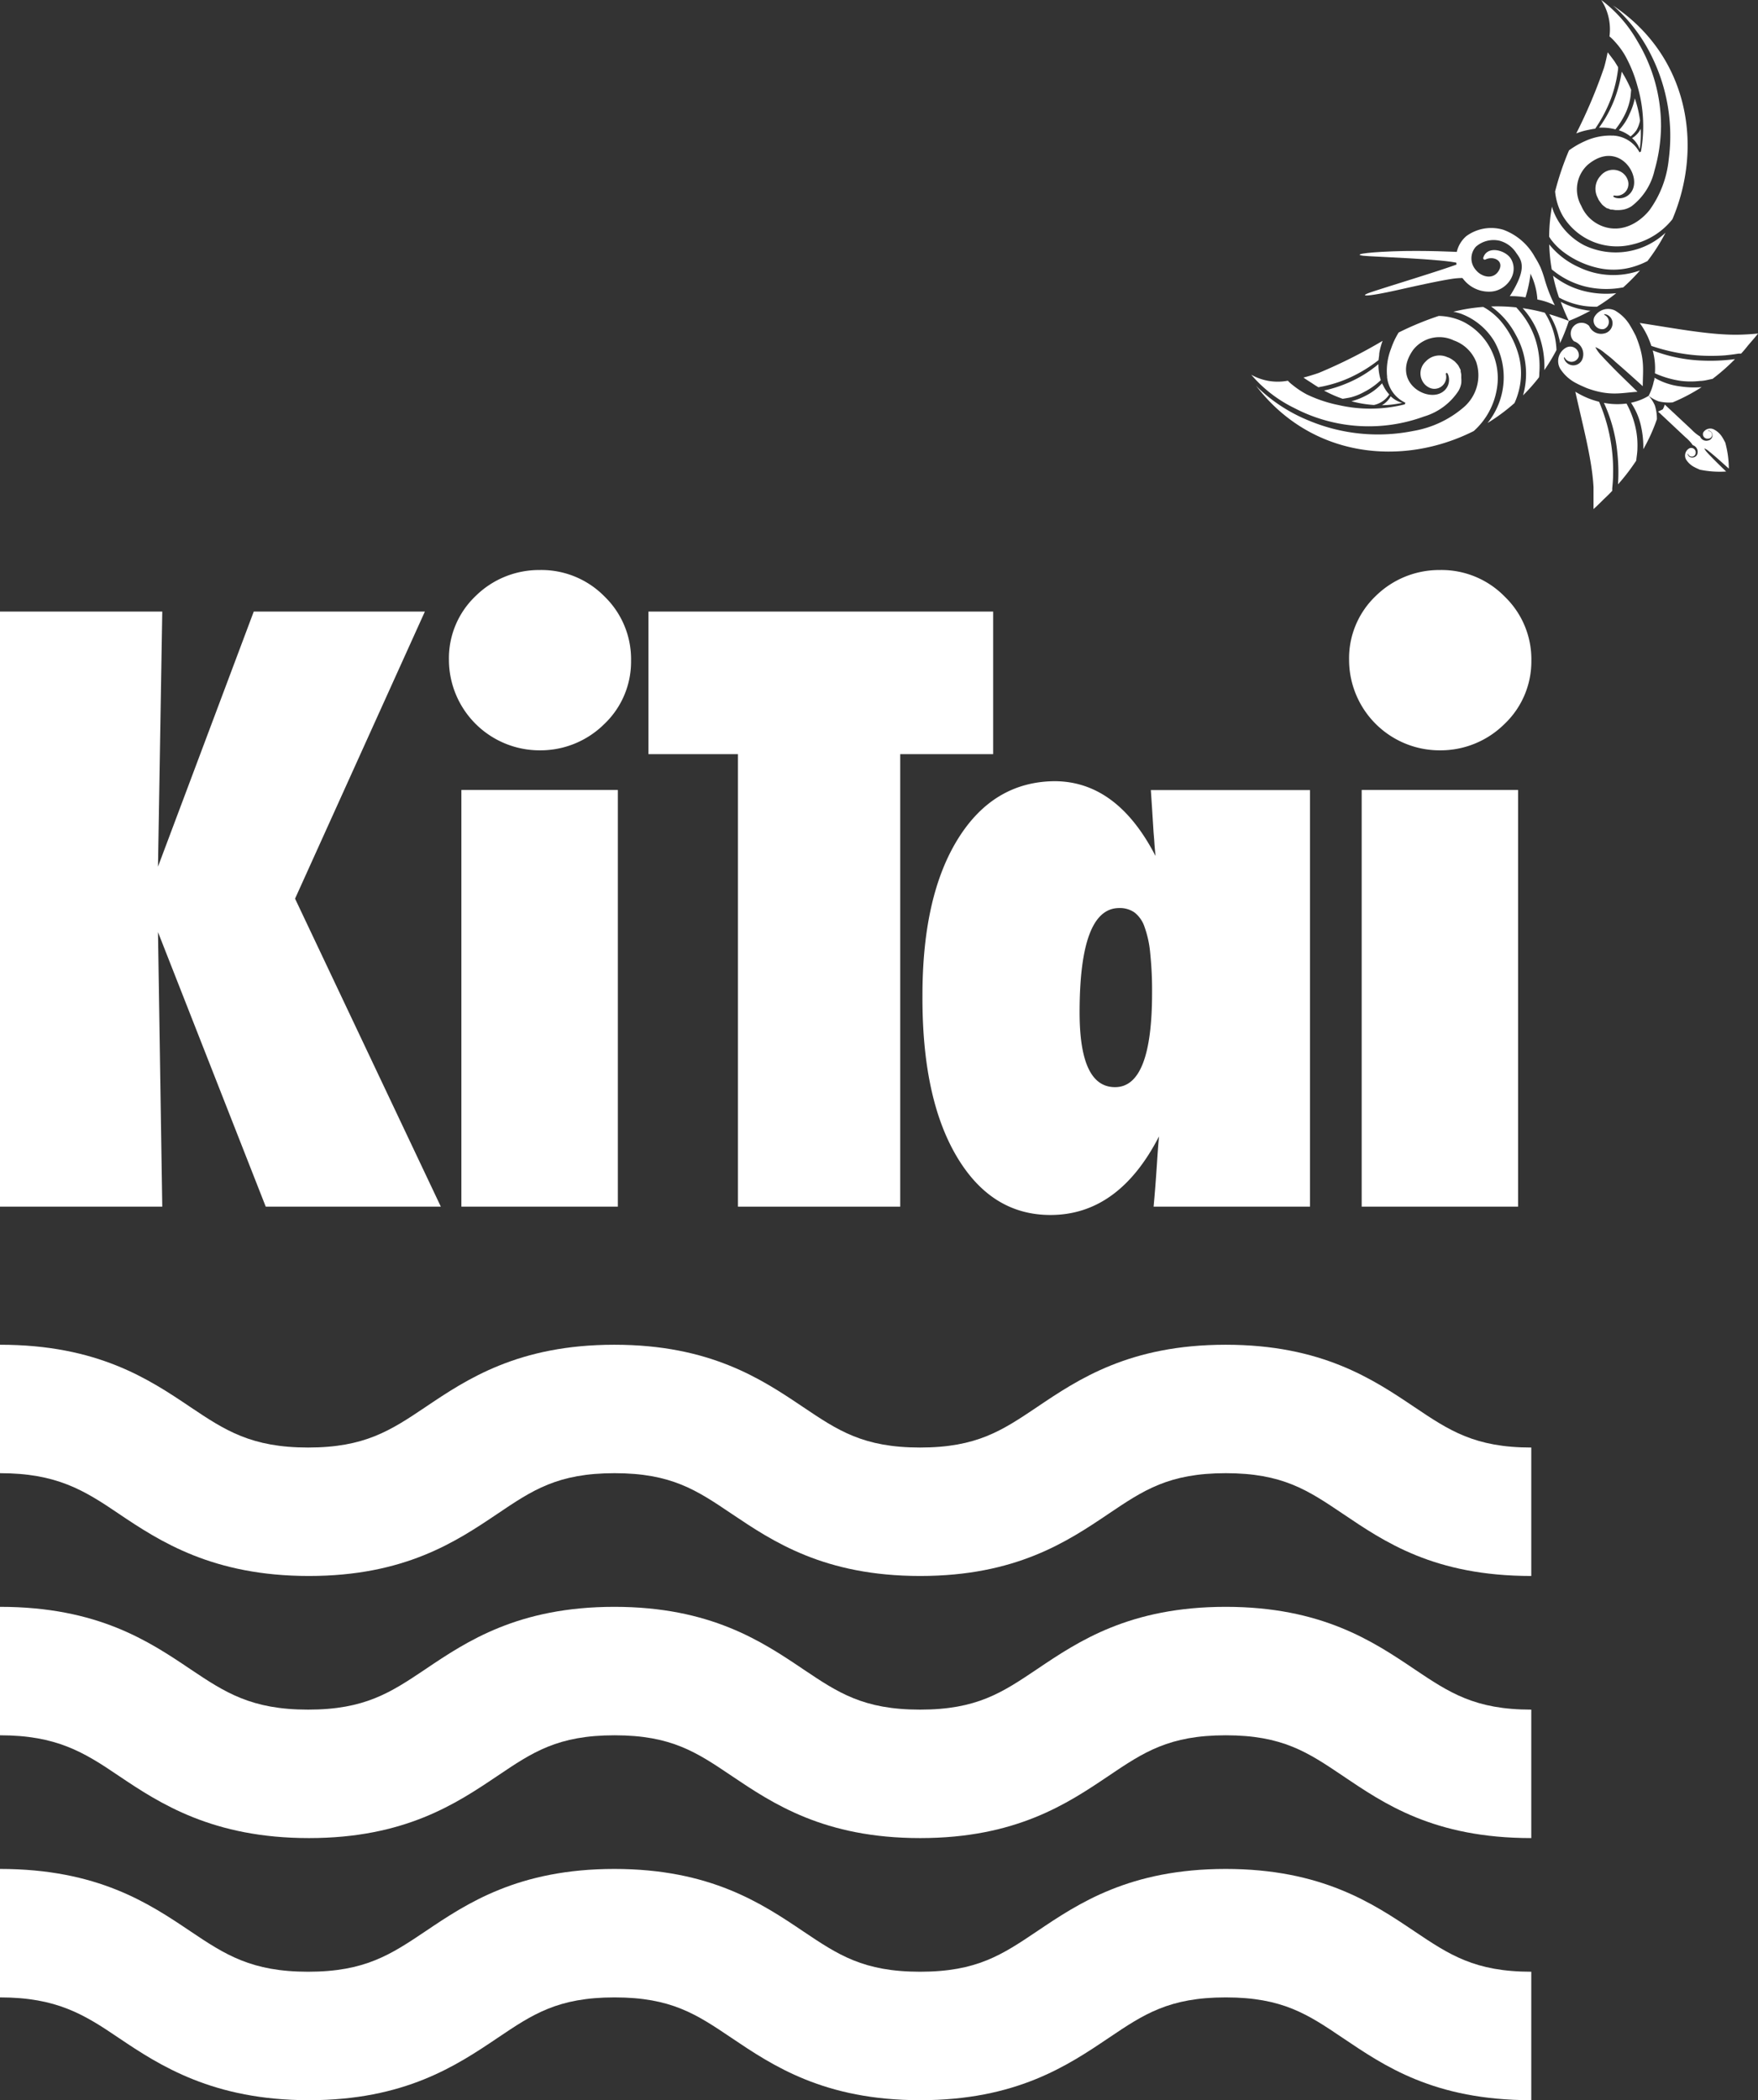
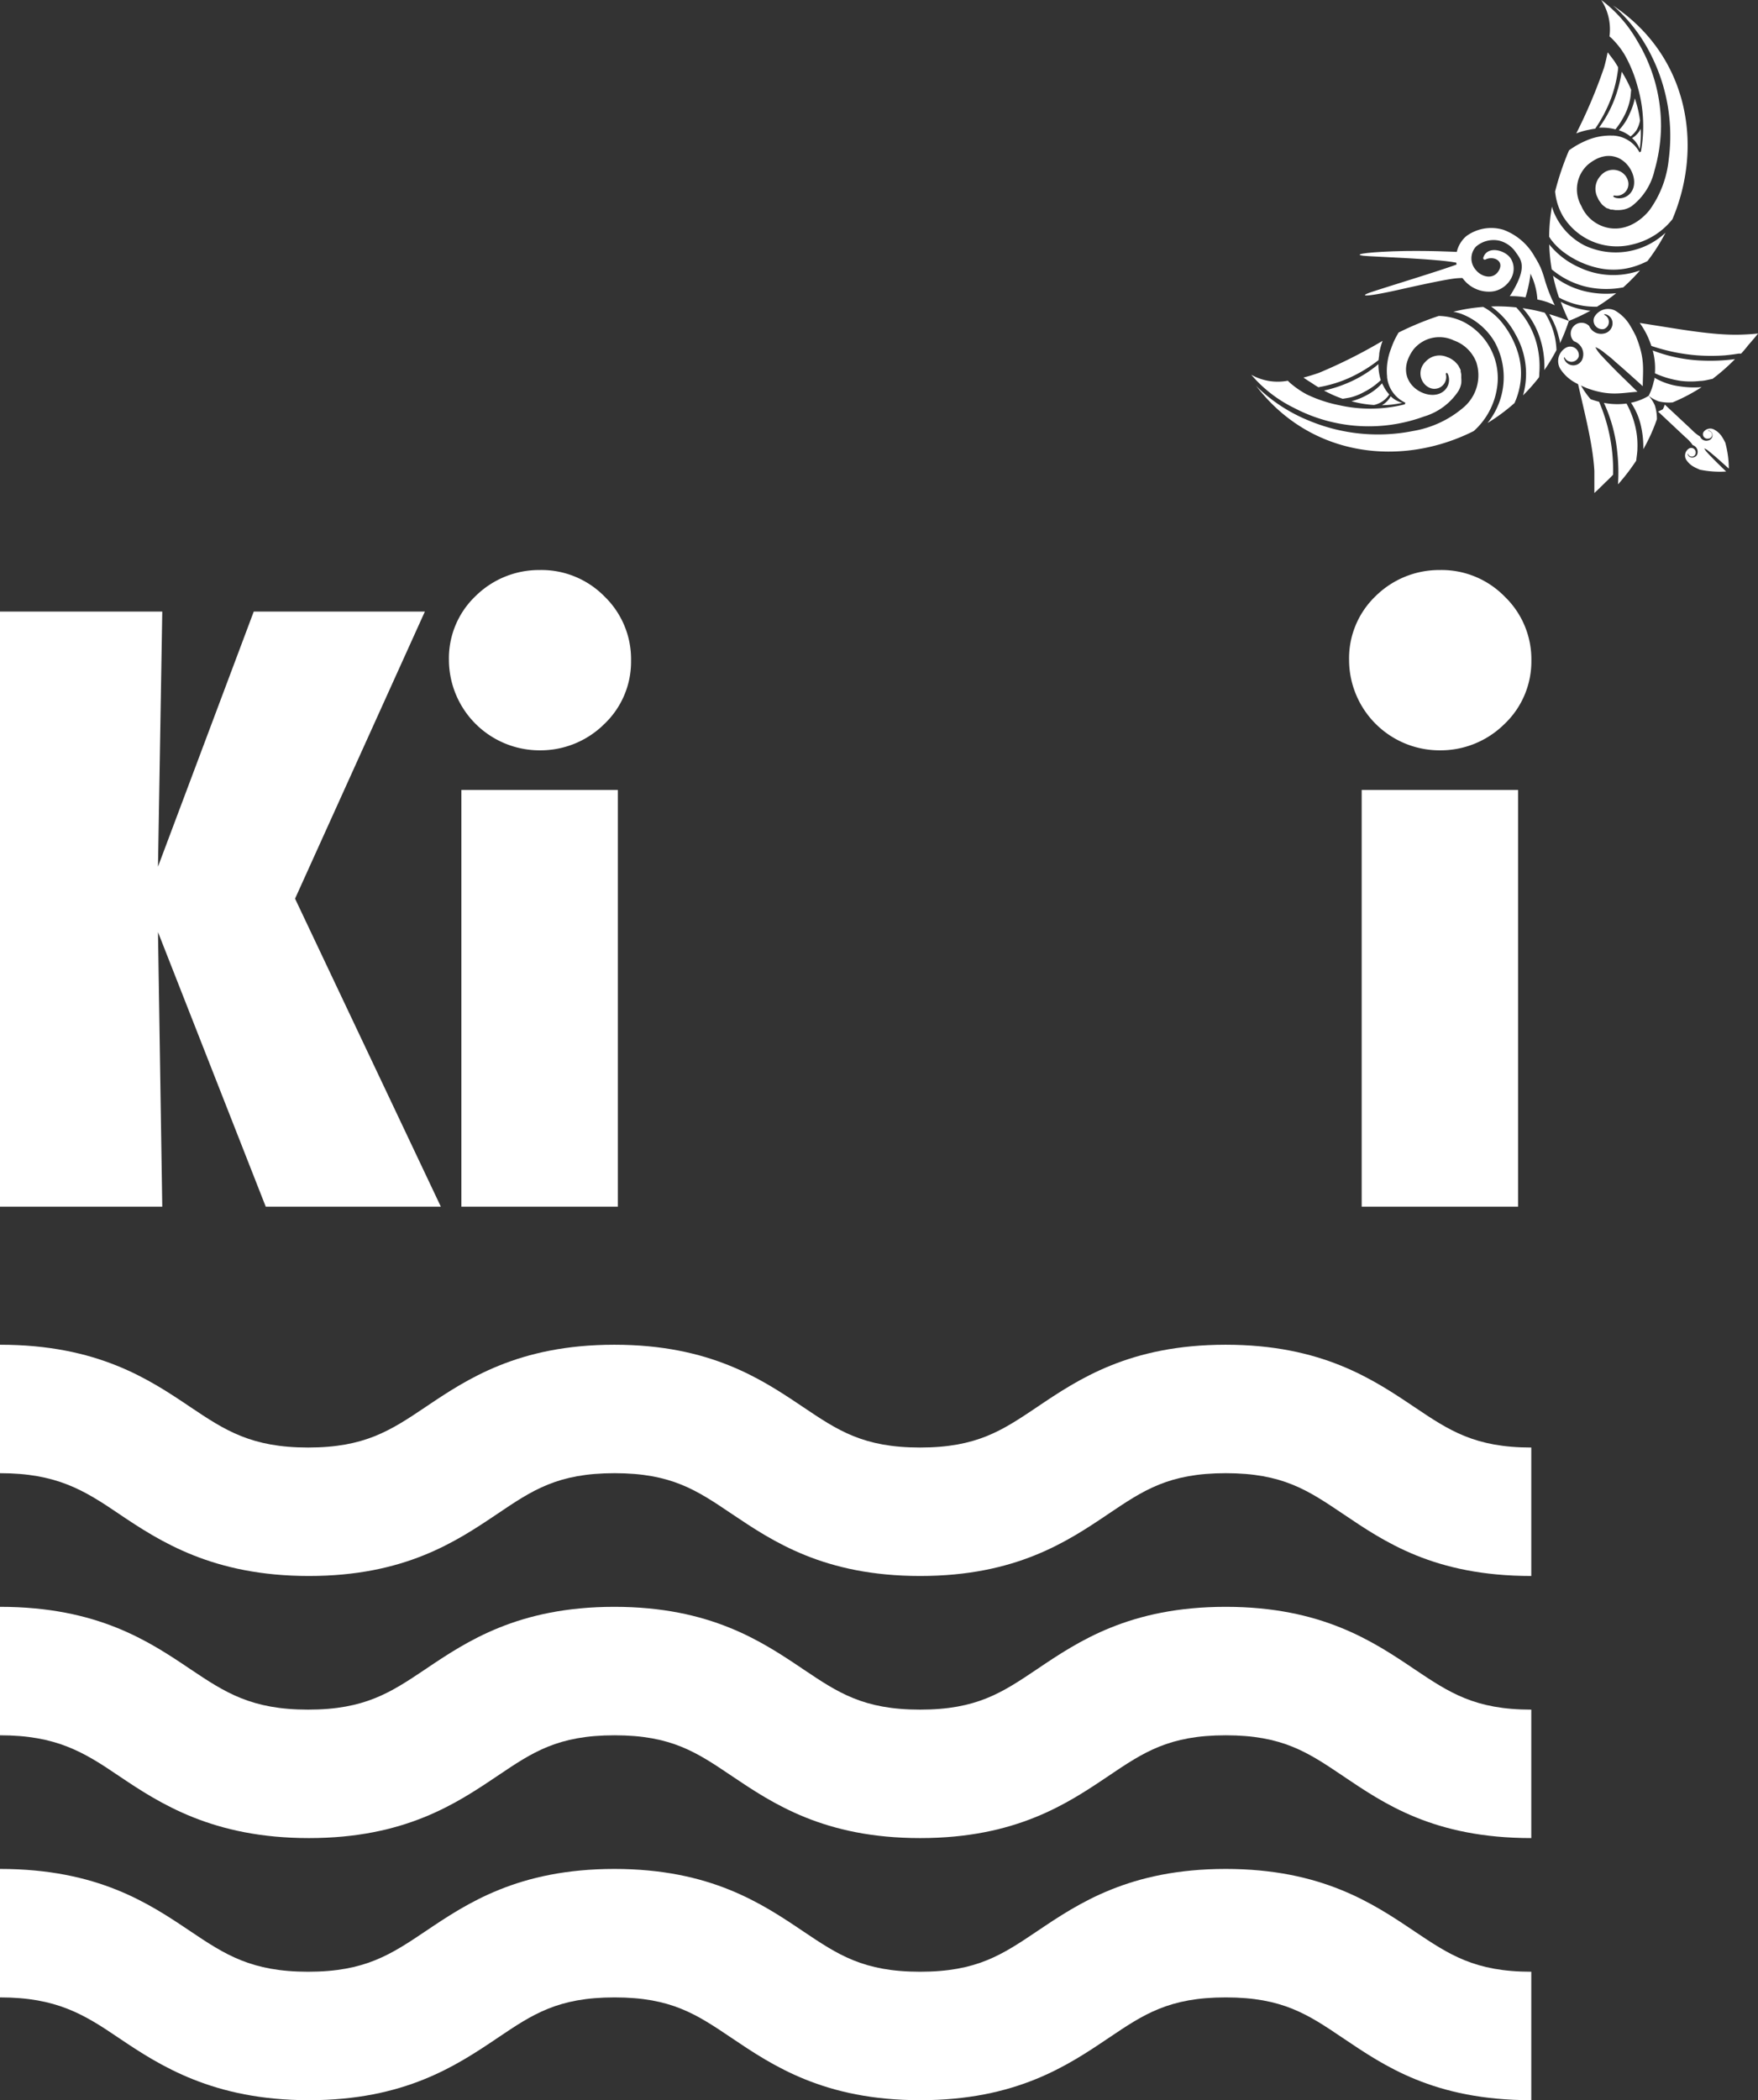
<svg xmlns="http://www.w3.org/2000/svg" viewBox="0 0 230.22 275">
  <rect x="0" y="0" width="230.22" height="275" fill="#333333" stroke="none" />
  <defs>
    <style>.cls-1{fill:#fff;}</style>
  </defs>
  <g id="Layer_2" data-name="Layer 2">
    <g id="Layer_1-2" data-name="Layer 1">
      <path class="cls-1" d="M57.73,158H34.8L20.69,122.05,21.25,158H0V80.08H21.25l-.56,33.4,12.54-33.4H55.64l-17,37.59Z" />
      <path class="cls-1" d="M82.64,86.54a11.25,11.25,0,0,1-3.52,8.28,11.86,11.86,0,0,1-8.4,3.43A11.88,11.88,0,0,1,58.79,86.39a11.23,11.23,0,0,1,3.47-8.32,11.81,11.81,0,0,1,8.4-3.43,11.57,11.57,0,0,1,8.52,3.48A11.42,11.42,0,0,1,82.64,86.54ZM80.91,158H60.42V103.44H80.91Z" />
-       <path class="cls-1" d="M117.89,158H96.64V98.75H84.92V80.08h45.14V98.75H117.89Z" />
-       <path class="cls-1" d="M171.55,158H151.07c.17-1.81.3-3.55.41-5.2s.2-3,.3-4q-5.29,10.29-14.22,10.29-7.74,0-12.28-7.67t-4.48-21.08q0-13,4.64-20.48t12.63-7.57q8.2,0,13.25,9.79c-.06-.68-.12-1.26-.15-1.77s-.07-.92-.1-1.26l-.2-3.18-.16-2.42h20.84ZM150.87,130a46.75,46.75,0,0,0-.24-5.15,13.74,13.74,0,0,0-.74-3.46,4,4,0,0,0-1.32-1.91,3.34,3.34,0,0,0-2-.58q-5.19,0-5.19,13.67,0,9.78,4.63,9.78Q150.87,142.38,150.87,130Z" />
      <path class="cls-1" d="M200.54,86.54A11.29,11.29,0,0,1,197,94.82a11.88,11.88,0,0,1-8.41,3.43,11.86,11.86,0,0,1-11.92-11.86,11.26,11.26,0,0,1,3.46-8.32,11.84,11.84,0,0,1,8.41-3.43,11.55,11.55,0,0,1,8.51,3.48A11.39,11.39,0,0,1,200.54,86.54ZM198.8,158H178.32V103.44H198.8Z" />
      <path class="cls-1" d="M200.53,275c-12.78,0-19.29-4.52-24.7-8.16-4.57-3.08-7.88-5.3-15.31-5.3s-10.75,2.22-15.32,5.3c-5.4,3.64-12.13,8.16-24.7,8.16s-19.3-4.52-24.71-8.16c-4.57-3.08-7.87-5.3-15.31-5.3s-10.74,2.22-15.31,5.3C59.76,270.48,53,275,40.46,275s-19.52-4.52-24.92-8.16C11,263.76,7.4,261.54,0,261.54V244.72c12.79,0,19.52,4.52,24.93,8.16,4.57,3.07,8,5.3,15.42,5.3s10.8-2.23,15.37-5.3c5.4-3.64,12.16-8.16,24.73-8.16s19.31,4.52,24.72,8.16c4.57,3.07,7.88,5.3,15.32,5.3s10.75-2.23,15.32-5.3c5.4-3.64,12.13-8.16,24.7-8.16s19.3,4.52,24.71,8.16c4.57,3.07,7.91,5.3,15.31,5.3Z" />
      <path class="cls-1" d="M200.53,240.68c-12.78,0-19.29-4.52-24.7-8.16-4.57-3.08-7.88-5.3-15.31-5.3s-10.75,2.22-15.32,5.3c-5.4,3.64-12.13,8.16-24.7,8.16s-19.3-4.52-24.71-8.16c-4.57-3.08-7.87-5.3-15.31-5.3s-10.74,2.22-15.31,5.3c-5.41,3.64-12.14,8.16-24.71,8.16s-19.52-4.52-24.92-8.16C11,229.44,7.4,227.22,0,227.22V210.4c12.79,0,19.52,4.52,24.93,8.16,4.57,3.07,8,5.3,15.42,5.3s10.8-2.23,15.37-5.3c5.4-3.64,12.16-8.16,24.73-8.16s19.31,4.52,24.72,8.16c4.57,3.07,7.88,5.3,15.32,5.3s10.75-2.23,15.32-5.3c5.4-3.64,12.13-8.16,24.7-8.16s19.3,4.52,24.71,8.16c4.57,3.07,7.91,5.3,15.31,5.3Z" />
      <path class="cls-1" d="M200.53,206.36c-12.78,0-19.29-4.52-24.7-8.16-4.57-3.08-7.88-5.3-15.31-5.3s-10.75,2.22-15.32,5.3c-5.4,3.64-12.13,8.16-24.7,8.16s-19.3-4.52-24.71-8.16c-4.57-3.08-7.87-5.3-15.31-5.3s-10.74,2.22-15.31,5.3c-5.41,3.64-12.14,8.16-24.71,8.16s-19.52-4.52-24.92-8.16C11,195.12,7.4,192.9,0,192.9V176.08c12.79,0,19.52,4.52,24.93,8.16,4.57,3.07,8,5.3,15.42,5.3s10.8-2.23,15.37-5.3c5.4-3.64,12.16-8.16,24.73-8.16s19.31,4.52,24.72,8.16c4.57,3.07,7.88,5.3,15.32,5.3s10.75-2.23,15.32-5.3c5.4-3.64,12.13-8.16,24.7-8.16s19.3,4.52,24.71,8.16c4.57,3.07,7.91,5.3,15.31,5.3Z" />
-       <path class="cls-1" d="M208.3,52.27c.36.13.73.24,1.11.34h0a22.75,22.75,0,0,1,1.83,9.55c0,.6-.05,1.19-.11,1.79,0,.09,0,.2,0,.32h0c-.29.31-.6.62-.91.91-.51.49-1,1-1.54,1.48,0-.89,0-1.85,0-2.89-.21-3.71-1.37-7.88-2.38-12.48A11.05,11.05,0,0,0,208.3,52.27Z" />
+       <path class="cls-1" d="M208.3,52.27c.36.13.73.24,1.11.34h0a22.75,22.75,0,0,1,1.83,9.55h0c-.29.31-.6.62-.91.91-.51.49-1,1-1.54,1.48,0-.89,0-1.85,0-2.89-.21-3.71-1.37-7.88-2.38-12.48A11.05,11.05,0,0,0,208.3,52.27Z" />
      <path class="cls-1" d="M214.94,56a8.74,8.74,0,0,0-1.35-3.26l.43-.11a7.19,7.19,0,0,0,1.88-.8,4.55,4.55,0,0,1,.81,1.25,5.75,5.75,0,0,1,.27,1.81h0a23,23,0,0,1-1.78,3.93h0A12.23,12.23,0,0,0,214.94,56Z" />
      <path class="cls-1" d="M213,52.84a12.05,12.05,0,0,1,1.23,3.37,10.62,10.62,0,0,1,.2,2.46c0,.55-.1,1.1-.16,1.65-.06.09-.12.19-.19.28a26.22,26.22,0,0,1-2.19,2.82v-.06a24.09,24.09,0,0,0-.09-4.08,20,20,0,0,0-1.76-6.53h0A9.11,9.11,0,0,0,213,52.84Z" />
      <path class="cls-1" d="M215.84,44.21c.15.35.29.71.41,1.08h0a24.44,24.44,0,0,0,6,1.24,24.87,24.87,0,0,0,3.66,0c.6-.06,1.19-.13,1.78-.23l.32,0h0c.29-.31.57-.64.85-1,.45-.54.93-1.06,1.37-1.63-.88.09-1.84.15-2.88.16-3.72,0-8-.84-12.62-1.54A10.65,10.65,0,0,1,215.84,44.21Z" />
      <path class="cls-1" d="M220,50.59a8.82,8.82,0,0,1-3.34-1.13c0,.15,0,.29-.08.44a7.41,7.41,0,0,1-.68,1.93,5,5,0,0,0,1.3.72,5.67,5.67,0,0,0,1.84.14h0a23.64,23.64,0,0,0,3.8-2h0A12.15,12.15,0,0,1,220,50.59Z" />
      <path class="cls-1" d="M216.72,48.88a12.42,12.42,0,0,0,3.45,1,10.64,10.64,0,0,0,2.46,0c.55,0,1.09-.17,1.64-.27l.27-.21a26,26,0,0,0,2.66-2.37h-.06a24.18,24.18,0,0,1-4.07.19,20.18,20.18,0,0,1-6.64-1.33h0A8.82,8.82,0,0,1,216.72,48.88Z" />
      <path class="cls-1" d="M223.05,56.63a.59.59,0,0,0,.66.8.5.5,0,0,0,0-1s0-.07,0-.06a.61.61,0,0,1,.55.59.71.71,0,0,1-.62.73.86.86,0,0,1-1-.53h0a5.24,5.24,0,0,1-1.1-.89l-3.5-3.27L218,53a3.07,3.07,0,0,1-.25.6s-.36.18-.62.29l.13.12,3.5,3.28a5.1,5.1,0,0,1,.92,1,.92.92,0,0,1,.57,1.23c-.25.54-1.15.54-1.24-.1,0,0,0,0,.05,0a.51.51,0,0,0,1-.1.59.59,0,0,0-.84-.61,1.08,1.08,0,0,0-.42,1.46,2.81,2.81,0,0,0,1.1,1c.22.12.46.22.7.33a13,13,0,0,0,3.45.24l-.47-.45c-.44-.43-.88-.86-1.31-1.3-.22-.23-.45-.45-.66-.69a2.48,2.48,0,0,1-.43-.59h0a2,2,0,0,1,.62.39c.25.19.49.4.73.6.47.4.93.82,1.39,1.23l.48.43a13.11,13.11,0,0,0-.47-3.42c-.13-.23-.24-.46-.38-.68a2.8,2.8,0,0,0-1.05-1A1.07,1.07,0,0,0,223.05,56.63Z" />
      <path class="cls-1" d="M208.77,41.55a1.13,1.13,0,0,0,1.28,1.53,1,1,0,0,0,.06-1.84c-.05,0,0-.12,0-.11a1.18,1.18,0,0,1,1.06,1.14A1.37,1.37,0,0,1,210,43.68a1.69,1.69,0,0,1-1.89-1h0a1.4,1.4,0,0,0-2,2,1.79,1.79,0,0,1,1.1,2.37,1.27,1.27,0,0,1-2.41-.19.06.06,0,0,1,.12,0,1,1,0,0,0,1.83-.19,1.13,1.13,0,0,0-1.62-1.17,2,2,0,0,0-.8,2.8,5.42,5.42,0,0,0,2.11,1.89c.43.23.9.43,1.36.63,3,1.1,4.47.62,6.64.48l-.9-.88c-.85-.83-1.71-1.65-2.53-2.5-.43-.44-.86-.88-1.27-1.34a4.3,4.3,0,0,1-.82-1.13v0a4.31,4.31,0,0,1,1.2.75c.48.37,1,.77,1.41,1.17.9.77,1.78,1.56,2.66,2.35l.94.85c0-2.18.34-3.54-.92-6.6-.23-.44-.46-.89-.72-1.31a5.48,5.48,0,0,0-2-2A2.06,2.06,0,0,0,208.77,41.55Z" />
      <path class="cls-1" d="M180.62,46.29c0,.29-.07.57-.09.86h0a18.67,18.67,0,0,1-3.88,2.35,16.25,16.25,0,0,1-2.51.88c-.42.11-.83.21-1.26.28l-.22.05h0c-.26-.15-.5-.3-.75-.47-.4-.27-.82-.51-1.21-.8.61-.16,1.28-.36,2-.61a66.61,66.61,0,0,0,8.36-4.2A8.43,8.43,0,0,0,180.62,46.29Z" />
      <path class="cls-1" d="M182.12,51.89h0a3.57,3.57,0,0,0,1.51.86,13.32,13.32,0,0,1-2.66.31h0A3,3,0,0,0,182.12,51.89Z" />
      <path class="cls-1" d="M195.69,44.7a8.63,8.63,0,0,0-4.37-3.62,6.84,6.84,0,0,0-1-.26,23.29,23.29,0,0,1,3.91-.63c.17.09.33.18.5.29A8.5,8.5,0,0,1,196.49,42a11.81,11.81,0,0,1,2.32,4.28,9.15,9.15,0,0,1,.09,4.87,9.26,9.26,0,0,1-.57,1.63,24.75,24.75,0,0,1-3.53,2.61A9.55,9.55,0,0,0,195.69,44.7Z" />
      <path class="cls-1" d="M199.4,40.35a25,25,0,0,1,2.9.6,10,10,0,0,1,1.32,3.2,9.65,9.65,0,0,1,.21,1.68,23.85,23.85,0,0,1-1.59,2.63,12,12,0,0,0-.62-4.33A10.78,10.78,0,0,0,199.4,40.35Z" />
      <path class="cls-1" d="M198.49,43.83a10.43,10.43,0,0,0-3.23-3.7,23.12,23.12,0,0,1,3.3.12c.15.16.3.33.44.5a10.87,10.87,0,0,1,2.06,3.66,11.61,11.61,0,0,1,.52,4.46c0,.18,0,.37-.05.55a24.58,24.58,0,0,1-2.08,2.35A10.31,10.31,0,0,0,198.49,43.83Z" />
      <path class="cls-1" d="M178.87,51.8A7.24,7.24,0,0,0,181,50.18c0,.09.08.19.13.28a4.69,4.69,0,0,0,.8,1.19,3.2,3.2,0,0,1-2,1.38h0a14.9,14.9,0,0,1-2.95-.49h0A8.69,8.69,0,0,0,178.87,51.8Z" />
      <path class="cls-1" d="M180.82,49.78a9.26,9.26,0,0,1-2.19,1.55A7.2,7.2,0,0,1,177,52c-.38.1-.78.15-1.16.22l-.23-.08a15.84,15.84,0,0,1-2.22-1h0a17.38,17.38,0,0,0,2.82-.88,15.87,15.87,0,0,0,4.3-2.58h0A7,7,0,0,0,180.82,49.78Z" />
      <path class="cls-1" d="M169.48,53.42a21.06,21.06,0,0,0,17,1.12A8.18,8.18,0,0,0,191,51.18a3,3,0,0,0,.36-1,4.11,4.11,0,0,0,0-.7c0-.1,0-.2,0-.3v-.06h0a.13.13,0,0,0,0-.06,2.57,2.57,0,0,0-.08-.4.43.43,0,0,0,0-.11h0a.94.94,0,0,0,0-.09c-.06-.14-.13-.27-.2-.4L191,47.9a1.12,1.12,0,0,0-.11-.15,2.89,2.89,0,0,0-.29-.32.93.93,0,0,0-.14-.14h0l-.35-.25-.17-.1-.15-.08h0l-.29-.11h0a2.47,2.47,0,0,0-2.82.61,2.11,2.11,0,0,0-.34,2.65l0,0a2,2,0,0,0,1,.82,1.55,1.55,0,0,0,2-1.86c0-.13.15-.19.21-.08a1.28,1.28,0,0,1,.11.24,1.9,1.9,0,0,1-.58,2.07c-2,1.72-7.05-1.17-4-5.41a4.36,4.36,0,0,1,5.31-1.21,4.89,4.89,0,0,1,2.94,2.85,5.52,5.52,0,0,1-1.77,6,13.64,13.64,0,0,1-6.48,3,23.51,23.51,0,0,1-13.64-1.34,21.19,21.19,0,0,1-6.36-4c-.21-.19-.41-.39-.6-.59C171.75,60,183.67,61.14,193,56.44a9.44,9.44,0,0,0,3-5.4,8.28,8.28,0,0,0-4.34-8.89,7.73,7.73,0,0,0-3.25-.78,39.81,39.81,0,0,0-5.25,2.17,10.5,10.5,0,0,0-1,2.13,7.92,7.92,0,0,0-.52,3.55.13.13,0,0,1,0,.12A4.17,4.17,0,0,0,184,52.71a.06.06,0,0,1,0,.11h0a.12.12,0,0,1-.09.14,18.52,18.52,0,0,1-8.57.09,17.73,17.73,0,0,1-4.2-1.4,11.44,11.44,0,0,1-1.87-1.24,4.61,4.61,0,0,1-.62-.56,7.06,7.06,0,0,1-4.79-.78A17.4,17.4,0,0,0,169.48,53.42Z" />
      <path class="cls-1" d="M202.88,41.14c.84.24,1.69.54,2.57.88a25,25,0,0,1-1.16,2.92c0-.32-.12-.63-.19-.93A9.86,9.86,0,0,0,202.88,41.14Z" />
      <path class="cls-1" d="M208.05,17c.28-.06.56-.11.85-.15h0a18.79,18.79,0,0,0,2.09-4,17.68,17.68,0,0,0,.71-2.56c.08-.42.15-.85.2-1.27a2.08,2.08,0,0,1,0-.23h0L211.41,8c-.29-.38-.57-.77-.88-1.15-.12.62-.27,1.3-.47,2a67.31,67.31,0,0,1-3.64,8.62A8.9,8.9,0,0,1,208.05,17Z" />
      <path class="cls-1" d="M213.73,18.09h0a3.39,3.39,0,0,1,1,1.44,12.59,12.59,0,0,0,.13-2.67h0A2.94,2.94,0,0,1,213.73,18.09Z" />
      <path class="cls-1" d="M207.47,32.12a8.59,8.59,0,0,1-3.9-4.13,5.53,5.53,0,0,1-.33-.94,23.09,23.09,0,0,0-.37,3.94,5.72,5.72,0,0,0,.32.48,8.32,8.32,0,0,0,1.68,1.62,11.8,11.8,0,0,0,4.42,2,9.12,9.12,0,0,0,4.86-.24,10.2,10.2,0,0,0,1.6-.67,24.48,24.48,0,0,0,2.36-3.71A9.54,9.54,0,0,1,207.47,32.12Z" />
      <path class="cls-1" d="M203.38,36.1a23.05,23.05,0,0,0,.78,2.86,10,10,0,0,0,3.29,1.1,10.58,10.58,0,0,0,1.69.1,23.56,23.56,0,0,0,2.51-1.77,11.87,11.87,0,0,1-4.36-.32A10.62,10.62,0,0,1,203.38,36.1Z" />
      <path class="cls-1" d="M206.79,35a10.48,10.48,0,0,1-3.91-3,23.67,23.67,0,0,0,.33,3.28l.53.41a11,11,0,0,0,3.8,1.81,11.65,11.65,0,0,0,4.48.22l.55-.09a25.59,25.59,0,0,0,2.2-2.22A10.39,10.39,0,0,1,206.79,35Z" />
      <path class="cls-1" d="M213.42,14.86A7.15,7.15,0,0,1,212,17.05l.29.11a4.8,4.8,0,0,1,1.24.71,4,4,0,0,0,.77-.81,4.14,4.14,0,0,0,.47-1.27h0a14.81,14.81,0,0,0-.68-2.91h0A8.65,8.65,0,0,1,213.42,14.86Z" />
      <path class="cls-1" d="M211.55,16.94a10.34,10.34,0,0,0,1.4-2.29,7.88,7.88,0,0,0,.53-1.71c.07-.39.09-.79.13-1.18l-.09-.21a16.5,16.5,0,0,0-1.15-2.16v0a17.5,17.5,0,0,1-.68,2.86,15.9,15.9,0,0,1-2.29,4.47h0A6.8,6.8,0,0,1,211.55,16.94Z" />
      <path class="cls-1" d="M214.42,5.38a21.51,21.51,0,0,1,3.1,11.16,21.64,21.64,0,0,1-.85,5.76,8.16,8.16,0,0,1-3,4.7,3.17,3.17,0,0,1-1,.43,4.06,4.06,0,0,1-.69.08l-.3,0h-.12l-.41-.06-.11,0h0l-.1,0-.41-.17-.08,0-.16-.1-.34-.26-.15-.14h0l0,0c-.08-.11-.18-.22-.26-.34l-.11-.15-.09-.15h0l-.13-.28h0a2.49,2.49,0,0,1,.41-2.86,2.11,2.11,0,0,1,2.63-.51l0,0a1.93,1.93,0,0,1,.88,1,1.54,1.54,0,0,1-1.72,2.11.11.11,0,0,0-.06.21l.24.1a1.91,1.91,0,0,0,2-.72c1.59-2.11-1.64-7-5.67-3.61a4.37,4.37,0,0,0-.84,5.38,4.87,4.87,0,0,0,3,2.74c2.27.73,4.47-.39,5.92-2.17a13.62,13.62,0,0,0,2.53-6.66,23.56,23.56,0,0,0-2.24-13.52,21.33,21.33,0,0,0-4.45-6.08c-.2-.19-.41-.38-.63-.56,9.92,6.6,11.87,18.42,7.8,28A9.38,9.38,0,0,1,213.81,32a8.28,8.28,0,0,1-9.16-3.74,7.92,7.92,0,0,1-1-3.19,37.35,37.35,0,0,1,1.82-5.38,11,11,0,0,1,2.05-1.19,8,8,0,0,1,3.51-.75.13.13,0,0,0,.12,0,4.14,4.14,0,0,1,3.52,2.14.05.05,0,0,0,.1,0h0a.12.12,0,0,0,.13-.1,18.65,18.65,0,0,0-.48-8.56,17.61,17.61,0,0,0-1.68-4.09,10.69,10.69,0,0,0-1.36-1.79,4.83,4.83,0,0,0-.61-.58A7.05,7.05,0,0,0,209.69,0,17.41,17.41,0,0,1,214.42,5.38Z" />
      <path class="cls-1" d="M204.39,39.52a26.31,26.31,0,0,0,1.06,2.5,24.48,24.48,0,0,0,2.83-1.34c-.32,0-.64-.08-.94-.13A9.86,9.86,0,0,1,204.39,39.52Z" />
      <path class="cls-1" d="M191.06,33s-4.58-.25-8.66-.09-5.08.44-3.86.58,10.62.41,12.57,1C192.87,35.09,191.06,33,191.06,33Z" />
      <path class="cls-1" d="M191.89,36.41a9.35,9.35,0,0,0-1.66.09c-1.73.26-4.5.87-7.17,1.47-4,.89-5,.86-3.88.42s10.5-3.25,12.2-4S191.89,36.41,191.89,36.41Z" />
      <path class="cls-1" d="M196.88,30.09a5.52,5.52,0,0,0-4.86.83,3.89,3.89,0,0,0-1,4.55,4.25,4.25,0,0,0,4.28,2.71c2-.16,3.65-2.35,2.59-4.25-.66-1.17-3.12-1.85-3.64-.2a.2.2,0,0,0,.28.25c1.06-.52,2.49.18,1.75,1.45s-2.29.82-3-.07a2.28,2.28,0,0,1,0-3.06,3.51,3.51,0,0,1,3.09-.78,3.75,3.75,0,0,1,2.19,1.6c.73,1,1.48,2-.84,5.66a10.54,10.54,0,0,1,2.05.16,17.73,17.73,0,0,0,.67-3.14c0,.11.3.71.33.82a9,9,0,0,1,.56,2.6,8.67,8.67,0,0,1,2.28.76,20.07,20.07,0,0,1-1.37-3.55,14.05,14.05,0,0,0-.5-1.42,12.22,12.22,0,0,0-.74-1.35A7.75,7.75,0,0,0,196.88,30.09Z" />
    </g>
  </g>
</svg>